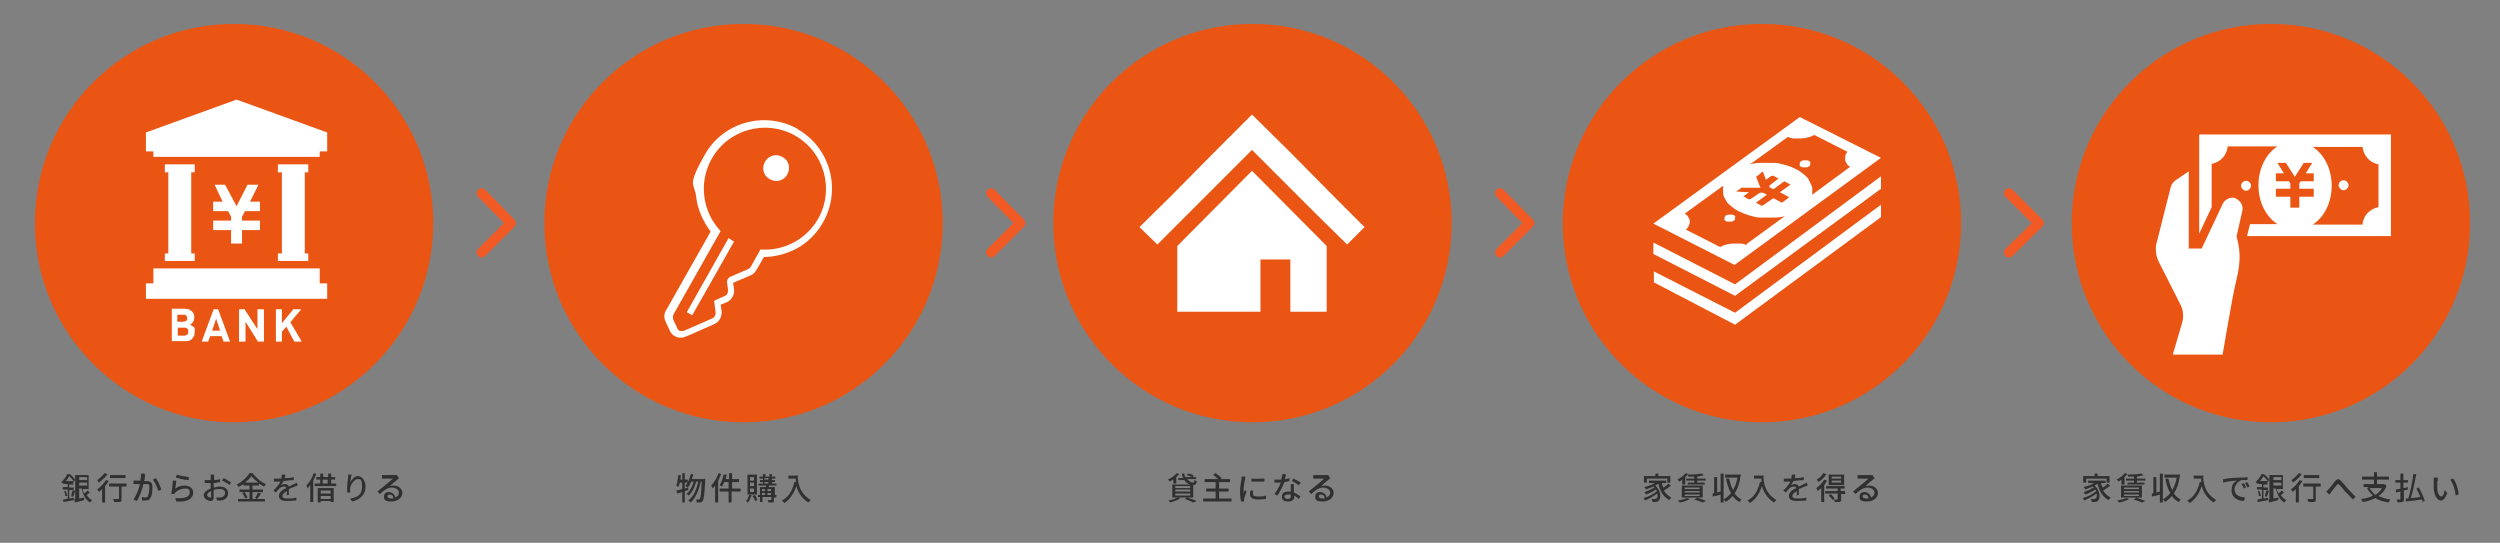
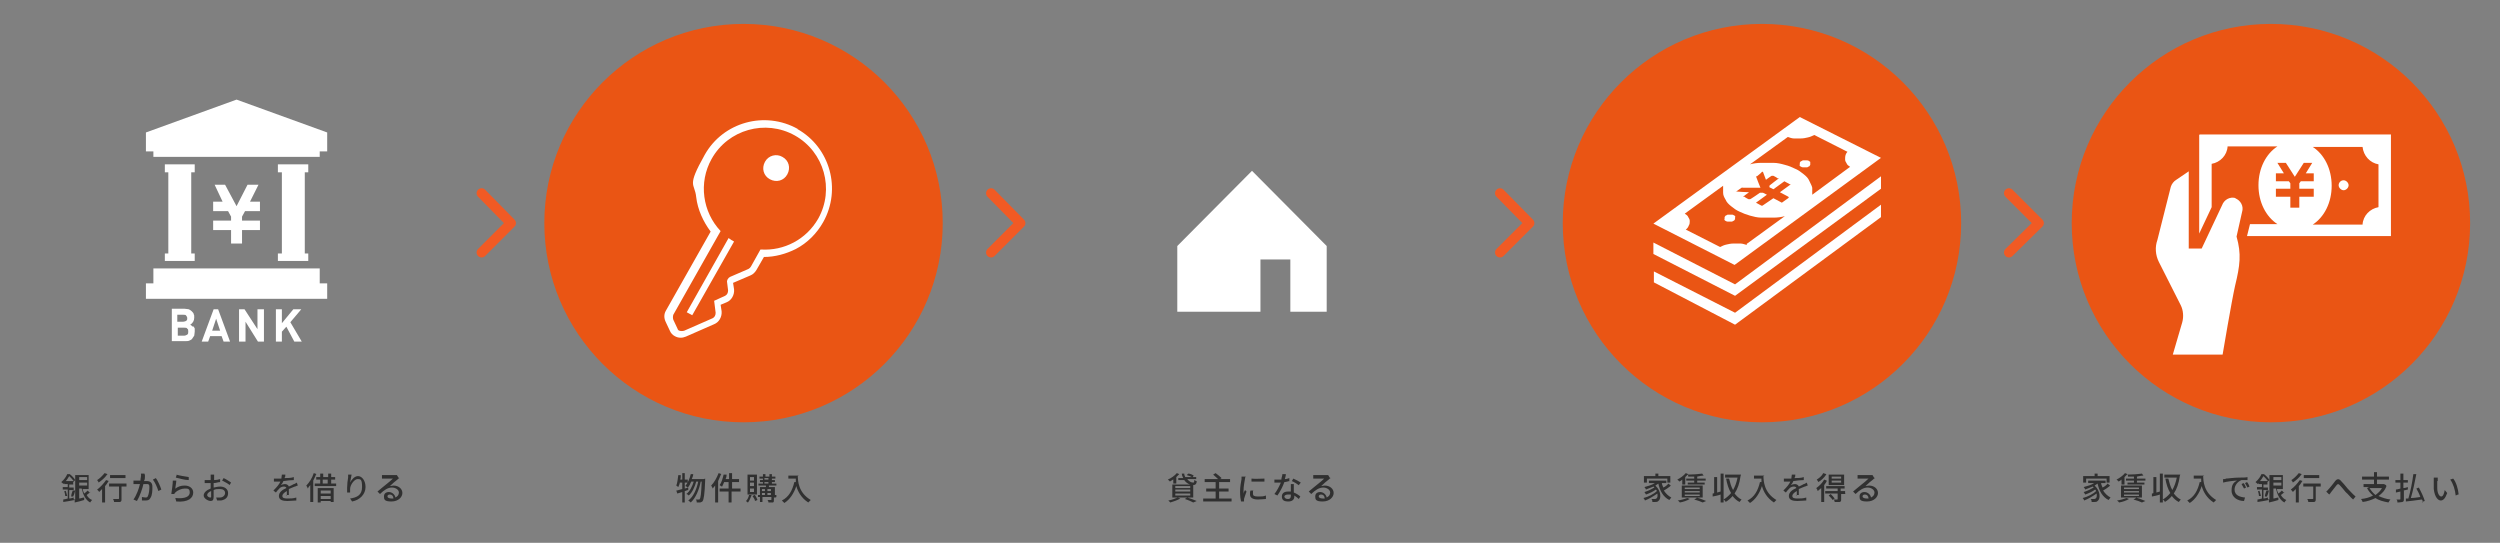
<svg xmlns="http://www.w3.org/2000/svg" version="1.1" viewBox="0 0 502 109">
  <rect x="0" y="0" width="502" height="109" fill="#808080" stroke="none" />
  <defs>
    <style>
      .cls-1 {
        fill: none;
        stroke: #f15a24;
        stroke-linecap: round;
        stroke-linejoin: round;
        stroke-width: 2px;
      }

      .cls-2 {
        fill: #ea5514;
      }

      .cls-3 {
        fill: #fff;
      }

      .cls-4 {
        fill: #303030;
      }
    </style>
  </defs>
  <g>
    <g id="_レイヤー_1" data-name="レイヤー_1">
      <g>
-         <circle class="cls-2" cx="47" cy="44.8" r="40" />
        <g>
          <path class="cls-4" d="M18.3,98.7c-.3.2-.6.5-.9.7.3.5.6.8,1.1,1-.1.1-.3.3-.4.5-.9-.5-1.4-1.5-1.7-2.8h-.5v2c.3,0,.7-.2,1-.2v.5c-.6.2-1.4.4-1.9.5v-.5c-.9.2-1.7.3-2.3.4v-.5c.2,0,.5-.1.9-.2v-1.8h-1v-.5h1v-.6h-.7v-.2c0,0-.1.1-.2.2,0-.1-.3-.3-.4-.4.6-.5,1-1.1,1.2-1.6h.5c.4.3.9.8,1.1,1.2l-.4.4v.5h-.8v.6h.9v.5h-.9v1.7c.3,0,.6-.1.9-.2v.4s.3,0,.3,0v-4.9h2.7v2.8h-1.2c0,.3.2.6.3.9.3-.2.5-.4.7-.6l.4.4ZM13.2,98.5c.1.4.2.8.3,1.1h-.4c0-.2-.1-.7-.2-1h.4ZM14.8,96.6c-.2-.3-.6-.7-.9-1-.2.3-.4.7-.7,1h1.6ZM14.3,99.6c0-.3.2-.8.3-1.1h.5c-.1.5-.3,1-.4,1.2h-.4ZM15.9,95.8v.6h1.6v-.6h-1.6ZM15.9,97.5h1.6v-.6h-1.6v.6Z" />
          <path class="cls-4" d="M21.8,96.6c-.2.3-.4.7-.7,1v3.3h-.6v-2.7c-.2.2-.4.4-.6.6,0-.1-.3-.4-.4-.5.7-.5,1.3-1.2,1.8-1.9l.6.2ZM21.5,95.3c-.4.6-1.1,1.2-1.7,1.6,0-.1-.2-.4-.3-.5.5-.3,1.1-.9,1.5-1.4l.6.2ZM25.3,97.7h-.9v2.5c0,.3,0,.5-.3.6-.2,0-.6,0-1.2,0,0-.2-.1-.4-.2-.6.4,0,.8,0,1,0,.1,0,.2,0,.2-.1v-2.4h-2v-.6h3.5v.6ZM25.2,96h-3.1v-.6h3.1v.6Z" />
          <path class="cls-4" d="M29.1,95.4c0,.1,0,.3,0,.4,0,.2,0,.5-.2.8.3,0,.5,0,.6,0,.6,0,1.1.3,1.1,1.1s0,1.7-.4,2.3c-.2.4-.5.5-1,.5s-.5,0-.7,0v-.7c.1,0,.5.1.7.1s.4,0,.5-.3c.2-.4.3-1.2.3-1.8s-.2-.6-.6-.6-.3,0-.6,0c-.2.9-.7,2.4-1.3,3.4l-.7-.3c.6-.8,1.1-2.2,1.3-3.1-.3,0-.5,0-.7,0-.2,0-.5,0-.6,0v-.7c.2,0,.3,0,.5,0,.2,0,.5,0,.9,0,0-.5.2-.9.1-1.4h.7ZM31.3,96c.4.5.9,1.7,1.1,2.3l-.6.3c-.2-.7-.7-1.8-1.1-2.3l.6-.3Z" />
          <path class="cls-4" d="M35.1,98.2c.6-.5,1.2-.7,2-.7,1,0,1.7.6,1.7,1.4,0,1.1-1,2-3.4,1.8l-.2-.7c2,.2,2.9-.3,2.9-1.1s-.4-.8-1-.8-1.4.3-1.9.8c-.1.1-.2.2-.2.3h-.6c.1-.7.3-2,.3-2.7h.7c0,.5-.2,1.3-.2,1.7ZM35.4,95.3c.6.2,1.9.4,2.5.5v.6c-.8,0-2.2-.4-2.6-.5l.2-.6Z" />
          <path class="cls-4" d="M42.9,97.9c.5-.1.9-.2,1.3-.2.9,0,1.6.5,1.6,1.3s-.4,1.3-1.4,1.5c-.3,0-.6,0-.8,0l-.2-.6c.3,0,.5,0,.8,0,.5,0,1-.4,1-.9s-.4-.8-1-.8-.9,0-1.3.2c0,.5,0,1.1,0,1.3,0,.7-.2.9-.6.9-.5,0-1.4-.5-1.4-1.1s.6-1.1,1.4-1.4v-.4c0-.2,0-.5,0-.7-.2,0-.3,0-.4,0-.3,0-.6,0-.8,0v-.6c.3,0,.6,0,.8,0s.3,0,.4,0c0-.3,0-.5,0-.6s0-.4,0-.5h.7c0,.1,0,.3,0,.5,0,.2,0,.4,0,.6.4,0,.9-.1,1.2-.2v.6c-.4,0-.8.2-1.3.2,0,.3,0,.5,0,.7v.2ZM42.4,99.6c0-.2,0-.6,0-1-.5.2-.8.5-.8.8s.4.5.6.5.2,0,.2-.3ZM44.9,96c.5.2,1.2.7,1.5.9l-.3.5c-.3-.3-1.1-.7-1.5-.9l.3-.5Z" />
-           <path class="cls-4" d="M50.8,100.2h2.4v.5h-5.4v-.5h2.3v-1.4h-2v-.5h2v-.8h-1.2v-.3c-.3.2-.7.4-1,.6,0-.1-.2-.4-.4-.5,1.1-.5,2.1-1.5,2.6-2.3h.6c.7.9,1.7,1.8,2.7,2.2-.1.2-.3.4-.4.5-.3-.2-.7-.4-1-.6v.4h-1.3v.8h2.1v.5h-2.1v1.4ZM49.1,98.8c.2.3.5.8.6,1.1l-.5.2c0-.3-.3-.8-.6-1.1l.5-.2ZM51.9,96.9c-.6-.4-1.1-.9-1.4-1.3-.3.4-.8.9-1.3,1.3h2.7ZM51.2,100c.2-.3.5-.8.6-1.1l.6.2c-.2.4-.5.8-.8,1.1l-.4-.2Z" />
          <path class="cls-4" d="M57.6,99.5c0-.2,0-.6,0-.9-.5.3-.9.6-.9,1s.4.5,1,.5,1.2,0,1.8-.2v.6c-.5,0-1.2.1-1.8.1-.9,0-1.7-.2-1.7-1s.8-1.3,1.5-1.6c0-.2-.3-.3-.5-.3-.4,0-.8.2-1,.5-.2.2-.4.4-.6.7l-.5-.4c.7-.7,1.2-1.3,1.4-1.8h-.2c-.3,0-.7,0-1.1,0v-.6c.3,0,.8,0,1.1,0h.4c0-.3.1-.6.1-.8h.7c0,.2,0,.5-.2.7.6,0,1.3,0,1.9-.2v.6c-.6,0-1.4.1-2.1.2-.1.3-.3.6-.5.8.2-.1.6-.2.8-.2.4,0,.7.2.8.5.4-.2.7-.3,1-.5.2,0,.4-.2.6-.3l.2.6c-.2,0-.4.2-.6.2-.3.1-.7.3-1.2.5,0,.4,0,.9,0,1.2h-.6Z" />
          <path class="cls-4" d="M63.5,95.2c-.2.5-.4.9-.6,1.3v4.3h-.6v-3.4c-.2.2-.4.5-.5.7,0-.1-.2-.5-.3-.6.6-.6,1.2-1.5,1.5-2.5l.6.2ZM67.5,97.1v.5h-4.3v-.5h1.1v-.8h-.8v-.5h.8v-.7h.6v.7h1v-.7h.6v.7h.8v.5h-.8v.8h1ZM63.9,98h3.1v2.8h-.6v-.2h-2v.3h-.6v-2.9ZM64.4,98.5v.6h2v-.6h-2ZM66.4,100.2v-.6h-2v.6h2ZM64.8,97.1h1v-.8h-1v.8Z" />
          <path class="cls-4" d="M70.6,95.3c-.1.4-.2,1.2-.3,1.6.3-.6.9-1.3,1.6-1.3s1.5.8,1.5,2.2-1.1,2.6-2.7,2.9l-.4-.6c1.4-.2,2.4-.7,2.4-2.3s-.3-1.6-.9-1.6-1.5,1.1-1.5,2c0,.2,0,.4,0,.7h-.6c0-.2,0-.6,0-1,0-.6.1-1.5.2-2,0-.2,0-.4,0-.6h.7Z" />
          <path class="cls-4" d="M80.2,96c-.1,0-.3.2-.4.3-.3.2-1.1.9-1.5,1.3.3,0,.5-.1.7-.1,1.1,0,1.8.7,1.8,1.5s-.8,1.7-2.2,1.7-1.5-.4-1.5-1,.4-.9,1-.9,1.2.5,1.3,1.1c.4-.2.7-.5.7-1s-.6-1-1.4-1-1.6.5-2.4,1.3l-.5-.5c.5-.4,1.3-1.1,1.7-1.4.4-.3,1.1-.9,1.4-1.2-.3,0-1.4,0-1.7,0-.2,0-.3,0-.5,0v-.7c.1,0,.3,0,.5,0,.3,0,1.8,0,2.1,0,.2,0,.3,0,.4,0l.3.5ZM79,100.1c0-.5-.3-.8-.7-.8s-.5.2-.5.4.3.4.8.4.3,0,.4,0Z" />
        </g>
        <polyline class="cls-1" points="96.7 38.8 102.6 44.8 96.7 50.7" />
      </g>
      <g>
        <circle class="cls-2" cx="149.3" cy="44.8" r="40" />
        <g>
          <path class="cls-4" d="M138.2,98.4c-.2,0-.5.2-.7.2v2.3h-.5v-2.1l-1,.3-.2-.6c.3,0,.7-.2,1.2-.3v-1.3h-.5c0,.3-.2.6-.3.9,0,0-.3-.2-.4-.3.2-.5.3-1.3.4-2.1h.5c0,.4,0,.6-.1.9h.4v-1.3h.5v1.3h.6v.6h-.6v1.2l.7-.2v.5ZM141.6,96.1s0,.2,0,.3c-.1,2.9-.3,3.9-.5,4.2-.1.2-.3.2-.5.3-.2,0-.4,0-.7,0,0-.2,0-.4-.2-.6.3,0,.5,0,.6,0s.2,0,.2-.1c.2-.2.3-1.1.4-3.5h-.2c-.3,1.6-1,3.3-2,4.2-.1-.1-.3-.3-.5-.4,1-.7,1.7-2.3,2-3.8h-.4c-.3,1.1-.8,2.2-1.5,2.8-.1-.1-.3-.3-.5-.3.7-.5,1.2-1.5,1.5-2.5h-.5c-.2.5-.4.9-.7,1.2,0,0-.3-.3-.5-.3.5-.6.9-1.5,1.1-2.4h.5c0,.4-.2.7-.3,1h2.4Z" />
          <path class="cls-4" d="M144.8,95.2c-.2.5-.4.9-.6,1.4v4.3h-.6v-3.4c-.2.2-.3.4-.5.6,0-.1-.2-.5-.3-.6.6-.6,1.1-1.5,1.5-2.5l.6.2ZM148.6,98.7h-1.7v2.2h-.6v-2.2h-1.8v-.6h1.8v-1.3h-.9c-.1.3-.3.7-.4.9-.1,0-.4-.2-.5-.3.4-.5.6-1.3.8-2.1h.6c0,.4-.1.7-.2.9h.7v-1.2h.6v1.2h1.4v.6h-1.4v1.3h1.7v.6Z" />
          <path class="cls-4" d="M150.9,99.5c-.2.5-.4,1-.7,1.4-.1,0-.3-.2-.4-.3.3-.3.5-.7.6-1.2h.5ZM152,99.3h-1.9v-4h1.9v4ZM151.4,95.8h-.8v.7h.8v-.7ZM151.4,96.9h-.8v.7h.8v-.7ZM151.4,98.1h-.8v.7h.8v-.7ZM151.6,99.4c.2.3.4.7.5,1l-.5.2c0-.3-.3-.7-.5-1l.4-.2ZM155.7,99.9h-.3v.5c0,.3,0,.4-.2.5-.2,0-.5,0-.9,0,0-.1,0-.3-.2-.5.3,0,.6,0,.7,0,0,0,.1,0,.1-.1v-.5h-1.8v1h-.5v-1h-.4v-.4h.4v-1.6h1.2v-.3h-1.5v-.4h.9v-.3h-.6v-.4h.6v-.3h-.7v-.4h.7v-.5h.5v.5h.8v-.5h.5v.5h.7v.4h-.7v.3h.6v.4h-.6v.3h.9v.4h-1.5v.3h1.2v1.6h.3v.4ZM153,98.2v.4h.6v-.4h-.6ZM153,99.4h.6v-.4h-.6v.4ZM153.5,96.3h.8v-.3h-.8v.3ZM153.5,97.1h.8v-.3h-.8v.3ZM154.1,98.2v.4h.7v-.4h-.7ZM154.8,99.4v-.4h-.7v.4h.7Z" />
          <path class="cls-4" d="M160.2,95.4c0,1.2.1,3.5,2.6,5-.1.1-.4.4-.5.5-1.4-.9-2.1-2.2-2.4-3.3-.5,1.5-1.3,2.7-2.4,3.4-.1-.1-.4-.4-.5-.5,1.4-.7,2.1-2,2.5-3.7h.3c0-.2,0-.5,0-.7h-1.5v-.6h2.1Z" />
        </g>
        <polyline class="cls-1" points="199 38.8 204.9 44.8 199 50.7" />
      </g>
      <g>
-         <circle class="cls-2" cx="251.5" cy="44.8" r="40" />
        <g>
          <path class="cls-4" d="M235.7,96.2c-.3.2-.5.3-.8.5,0-.1-.3-.3-.4-.4.7-.3,1.4-.8,1.8-1.3l.5.2c-.2.2-.4.4-.6.6v1.3h-.6v-.9ZM237,100.1c-.5.3-1.3.6-2,.8-.1-.1-.3-.3-.4-.4.7-.1,1.4-.4,1.9-.6l.5.2ZM235.4,97.3h4.2v2.6h-4.2v-2.6ZM236,98h3v-.4h-3v.4ZM236,98.7h3v-.4h-3v.4ZM236,99.5h3v-.4h-3v.4ZM237.5,95.8c-.1-.2-.2-.5-.2-.7h.5c0,.3.1.5.2.7h1.3c-.3-.2-.7-.3-1-.4l.3-.3c.4,0,.8.2,1.1.4l-.2.3h.7s0,.4,0,.4h-1.8c.4.5.8.7,1.2.7.2,0,.2-.1.2-.5.1,0,.3.2.5.2,0,.6-.3.8-.7.8-.7,0-1.4-.4-1.8-1h-1.2c0,0,0-.4,0-.4h1ZM238.4,99.9c.7.2,1.4.5,1.9.7l-.7.3c-.4-.2-1-.5-1.7-.7l.5-.3Z" />
          <path class="cls-4" d="M247.3,100.1v.6h-5.7v-.6h2.5v-1.4h-1.9v-.6h1.9v-1.3h-2.2v-.6h2.7c-.3-.3-.7-.6-1-.9l.5-.3c.4.3.9.7,1.2,1l-.3.2h2v.6h-2.2v1.3h1.9v.6h-1.9v1.4h2.5Z" />
          <path class="cls-4" d="M250.1,95.6c0,.1-.1.4-.1.5-.1.5-.3,1.7-.3,2.4s0,.4,0,.7c0-.3.2-.6.3-.8l.3.3c-.2.5-.4,1.2-.5,1.5,0,0,0,.2,0,.3,0,0,0,.2,0,.2h-.6c-.1-.4-.2-1.1-.2-2s.2-2,.3-2.5c0-.2,0-.4,0-.5h.7ZM251.6,98.6c0,.2,0,.4,0,.6,0,.3.2.5,1,.5s1,0,1.6-.2v.7c-.4,0-.9.1-1.6.1-1.1,0-1.6-.4-1.6-1s0-.5.1-.8h.6ZM253.9,96v.7c-.7,0-1.9,0-2.6,0v-.6c.7.1,2,0,2.6,0Z" />
          <path class="cls-4" d="M259,96.6c-.3,0-.7.2-1.1.2-.3.9-.9,2-1.4,2.7l-.6-.3c.5-.6,1-1.6,1.3-2.3-.2,0-.3,0-.5,0-.2,0-.5,0-.8,0v-.6c.2,0,.5,0,.8,0s.4,0,.6,0c0-.4.2-.7.2-1.1h.7c0,.3-.1.6-.2,1,.3,0,.6-.1.9-.2v.6ZM259.8,97.3c0,.3,0,.5,0,.7,0,.2,0,.6,0,.9.5.2,1,.5,1.3.8l-.3.5c-.2-.2-.6-.5-.9-.7v.2c0,.5-.3,1-1.2,1s-1.3-.3-1.3-1,.5-1,1.3-1,.4,0,.5,0c0-.5,0-1.1,0-1.5h.6ZM259.2,99.3c-.2,0-.4,0-.6,0-.4,0-.7.2-.7.4s.2.5.7.5.6-.3.6-.6,0-.1,0-.2ZM260.9,97.5c-.4-.3-1-.7-1.5-.9l.3-.5c.5.2,1.2.6,1.5.8l-.4.5Z" />
          <path class="cls-4" d="M267.2,96c-.1,0-.3.2-.4.3-.3.2-1.1.9-1.5,1.3.3,0,.5-.1.7-.1,1.1,0,1.8.7,1.8,1.5s-.8,1.7-2.2,1.7-1.5-.4-1.5-1,.4-.9,1-.9,1.2.5,1.3,1.1c.4-.2.7-.5.7-1s-.6-1-1.4-1-1.6.5-2.4,1.3l-.5-.5c.5-.4,1.3-1.1,1.7-1.4.4-.3,1.1-.9,1.4-1.2-.3,0-1.4,0-1.7,0-.2,0-.3,0-.5,0v-.7c.1,0,.3,0,.5,0,.3,0,1.8,0,2.1,0,.2,0,.3,0,.4,0l.3.5ZM266,100.1c0-.5-.3-.8-.7-.8s-.5.2-.5.4.3.4.8.4.3,0,.4,0Z" />
        </g>
        <polyline class="cls-1" points="301.2 38.8 307.1 44.8 301.2 50.7" />
      </g>
      <g>
        <circle class="cls-2" cx="353.8" cy="44.8" r="40" />
        <g>
          <path class="cls-4" d="M335.3,97.7c-.4.3-.8.6-1.2.8.4.6.9,1.1,1.5,1.4-.1.1-.3.4-.4.5-1.2-.6-1.9-1.8-2.2-3.3h0c-.2.1-.4.3-.6.4,1.2,1.1,1.2,2.7.6,3.1-.2.2-.4.2-.7.2s-.4,0-.5,0c0-.2,0-.4-.2-.6.2,0,.4,0,.6,0s.3,0,.4-.1c.2-.1.3-.5.2-1-.7.5-1.7,1.1-2.5,1.4,0-.1-.2-.4-.3-.5.9-.2,2.1-.8,2.7-1.4,0-.1-.1-.2-.2-.3-.5.4-1.4.8-2,1,0-.1-.2-.3-.3-.5.7-.2,1.5-.6,2-.9,0,0-.1-.2-.2-.2-.5.2-1,.4-1.5.6,0-.1-.2-.4-.3-.5.7-.2,1.5-.4,2.1-.8h-1.2v-.5h3.5v.5h-.9c0,.3.2.6.3.9.4-.2.8-.5,1-.8l.5.4ZM330.7,96.9h-.6v-1.3h2.3v-.5h.6v.5h2.4v1.3h-.6v-.8h-4.1v.8Z" />
          <path class="cls-4" d="M337.8,96.3c-.2.2-.4.3-.6.4,0-.1-.3-.3-.4-.4.6-.3,1.3-.8,1.7-1.3l.5.2c-.2.2-.4.4-.6.6v1.5h-.6v-1ZM339.3,100.2c-.5.3-1.3.6-2,.7,0-.1-.3-.3-.4-.4.7-.1,1.4-.3,1.9-.5l.5.2ZM337.7,97.5h4.2v2.4h-4.2v-2.4ZM338.3,98.2h3v-.3h-3v.3ZM338.3,98.9h3v-.3h-3v.3ZM338.3,99.6h3v-.3h-3v.3ZM340.2,95.7c-.4,0-.8,0-1.2,0,0-.1,0-.3-.1-.4,1,0,2.2-.1,2.9-.2l.3.4c-.4,0-.8.1-1.3.2v.4h1.7v.4h-1.7v.4h1.5v.4h-3.4v-.4h1.3v-.4h-1.6v-.4h1.6v-.3ZM340.7,99.9c.7.2,1.4.5,1.9.7l-.7.3c-.4-.2-1-.4-1.7-.6l.5-.3Z" />
          <path class="cls-4" d="M345.5,95.1h.6v5.8h-.6v-1.6c-.5.2-1.1.3-1.6.4v-.6s.2,0,.3-.1v-3.2h.6v3.1l.7-.2v-3.6ZM349.5,95.6c-.2,1.5-.6,2.6-1.2,3.5.4.5.9,1,1.4,1.2-.1.1-.3.4-.4.5-.6-.3-1-.7-1.4-1.2-.4.5-.9.9-1.4,1.2,0-.2-.3-.4-.4-.5.5-.3,1-.7,1.5-1.3-.5-.8-.8-1.8-1-2.9h.6c.2.8.4,1.6.8,2.3.4-.7.7-1.5.9-2.5h-2.5v-.6h2.8s.4,0,.4,0Z" />
          <path class="cls-4" d="M354.1,95.4c0,1.2.1,3.5,2.6,5-.1.1-.4.4-.5.5-1.4-.9-2.1-2.2-2.4-3.3-.5,1.5-1.3,2.7-2.4,3.4-.1-.1-.4-.4-.5-.5,1.4-.7,2.1-2,2.5-3.7h.3c0-.2,0-.5,0-.7h-1.5v-.6h2.1Z" />
          <path class="cls-4" d="M360.8,99.5c0-.2,0-.6,0-.9-.5.3-.9.6-.9,1s.4.5,1,.5,1.2,0,1.8-.2v.6c-.5,0-1.2.1-1.8.1-.9,0-1.7-.2-1.7-1s.8-1.3,1.5-1.6c0-.2-.3-.3-.5-.3-.4,0-.8.2-1,.5-.2.2-.4.4-.6.7l-.5-.4c.7-.7,1.2-1.3,1.4-1.8h-.2c-.3,0-.7,0-1.1,0v-.6c.3,0,.8,0,1.1,0h.4c0-.3.1-.6.1-.8h.7c0,.2,0,.5-.2.7.6,0,1.3,0,1.9-.2v.6c-.6,0-1.4.1-2.1.2-.1.3-.3.6-.5.8.2-.1.6-.2.8-.2.4,0,.7.2.8.5.4-.2.7-.3,1-.5.2,0,.4-.2.6-.3l.2.6c-.2,0-.4.2-.6.2-.3.1-.7.3-1.2.5,0,.4,0,.9,0,1.2h-.6Z" />
          <path class="cls-4" d="M366.8,96.6c-.1.3-.3.5-.5.8v3.4h-.6v-2.8c-.2.2-.5.4-.7.6,0-.1-.2-.5-.3-.6.6-.4,1.2-1,1.6-1.7l.5.2ZM366.7,95.3c-.4.6-1,1.2-1.6,1.5,0-.1-.2-.4-.3-.5.5-.3,1.1-.8,1.3-1.3l.6.2ZM370.6,99.2h-.9v1.1c0,.3,0,.4-.3.5-.2,0-.5,0-1,0,0-.2-.1-.4-.2-.5.3,0,.6,0,.7,0,0,0,.1,0,.1-.1v-1.1h-2.5v-.5h2.5v-.5h-2.3v-.5h3.7v.5h-.8v.5h.9v.5ZM367.6,99.2c.3.3.6.6.8.9l-.4.3c-.1-.2-.5-.6-.8-.9l.4-.3ZM370.3,97.4h-3.1v-2.1h3.1v2.1ZM369.7,95.7h-1.9v.4h1.9v-.4ZM369.7,96.5h-1.9v.4h1.9v-.4Z" />
          <path class="cls-4" d="M376.5,96c-.1,0-.3.2-.4.3-.3.2-1.1.9-1.5,1.3.3,0,.5-.1.7-.1,1.1,0,1.8.7,1.8,1.5s-.8,1.7-2.2,1.7-1.5-.4-1.5-1,.4-.9,1-.9,1.2.5,1.3,1.1c.4-.2.7-.5.7-1s-.6-1-1.4-1-1.6.5-2.4,1.3l-.5-.5c.5-.4,1.3-1.1,1.7-1.4.4-.3,1.1-.9,1.4-1.2-.3,0-1.4,0-1.7,0-.2,0-.3,0-.5,0v-.7c.1,0,.3,0,.5,0,.3,0,1.8,0,2.1,0,.2,0,.3,0,.4,0l.3.5ZM375.2,100.1c0-.5-.3-.8-.7-.8s-.5.2-.5.4.3.4.8.4.3,0,.4,0Z" />
        </g>
        <polyline class="cls-1" points="403.4 38.8 409.4 44.8 403.4 50.7" />
      </g>
      <circle class="cls-2" cx="456" cy="44.8" r="40" />
      <g>
        <path class="cls-4" d="M423.5,97.7c-.4.3-.8.6-1.2.8.4.6.9,1.1,1.5,1.4-.1.1-.3.4-.4.5-1.2-.6-1.9-1.8-2.2-3.3h0c-.2.1-.4.3-.6.4,1.2,1.1,1.2,2.7.6,3.1-.2.2-.4.2-.7.2s-.4,0-.5,0c0-.2,0-.4-.2-.6.2,0,.4,0,.6,0s.3,0,.4-.1c.2-.1.3-.5.2-1-.7.5-1.7,1.1-2.5,1.4,0-.1-.2-.4-.3-.5.9-.2,2.1-.8,2.7-1.4,0-.1-.1-.2-.2-.3-.5.4-1.4.8-2,1,0-.1-.2-.3-.3-.5.7-.2,1.5-.6,2-.9,0,0-.1-.2-.2-.2-.5.2-1,.4-1.5.6,0-.1-.2-.4-.3-.5.7-.2,1.5-.4,2.1-.8h-1.2v-.5h3.5v.5h-.9c0,.3.2.6.3.9.4-.2.8-.5,1-.8l.5.4ZM418.9,96.9h-.6v-1.3h2.3v-.5h.6v.5h2.4v1.3h-.6v-.8h-4.1v.8Z" />
        <path class="cls-4" d="M426,96.3c-.2.2-.4.3-.6.4,0-.1-.3-.3-.4-.4.6-.3,1.3-.8,1.7-1.3l.5.2c-.2.2-.4.4-.6.6v1.5h-.6v-1ZM427.5,100.2c-.5.3-1.3.6-2,.7,0-.1-.3-.3-.4-.4.7-.1,1.4-.3,1.9-.5l.5.2ZM425.9,97.5h4.2v2.4h-4.2v-2.4ZM426.5,98.2h3v-.3h-3v.3ZM426.5,98.9h3v-.3h-3v.3ZM426.5,99.6h3v-.3h-3v.3ZM428.5,95.7c-.4,0-.8,0-1.2,0,0-.1,0-.3-.1-.4,1,0,2.2-.1,2.9-.2l.3.4c-.4,0-.8.1-1.3.2v.4h1.7v.4h-1.7v.4h1.5v.4h-3.4v-.4h1.3v-.4h-1.6v-.4h1.6v-.3ZM428.9,99.9c.7.2,1.4.5,1.9.7l-.7.3c-.4-.2-1-.4-1.7-.6l.5-.3Z" />
        <path class="cls-4" d="M433.7,95.1h.6v5.8h-.6v-1.6c-.5.2-1.1.3-1.6.4v-.6s.2,0,.3-.1v-3.2h.6v3.1l.7-.2v-3.6ZM437.7,95.6c-.2,1.5-.6,2.6-1.2,3.5.4.5.9,1,1.4,1.2-.1.1-.3.4-.4.5-.6-.3-1-.7-1.4-1.2-.4.5-.9.9-1.4,1.2,0-.2-.3-.4-.4-.5.5-.3,1-.7,1.5-1.3-.5-.8-.8-1.8-1-2.9h.6c.2.8.4,1.6.8,2.3.4-.7.7-1.5.9-2.5h-2.5v-.6h2.8s.4,0,.4,0Z" />
        <path class="cls-4" d="M442.4,95.4c0,1.2.1,3.5,2.6,5-.1.1-.4.4-.5.5-1.4-.9-2.1-2.2-2.4-3.3-.5,1.5-1.3,2.7-2.4,3.4-.1-.1-.4-.4-.5-.5,1.4-.7,2.1-2,2.5-3.7h.3c0-.2,0-.5,0-.7h-1.5v-.6h2.1Z" />
        <path class="cls-4" d="M446.9,96.1c.5,0,1.6-.2,2.7-.2.7,0,1.3,0,1.7-.1v.6c-.3,0-.9,0-1.2,0-.8.3-1.4,1.1-1.4,1.9,0,1.2,1.1,1.5,2.1,1.6l-.2.7c-1.2,0-2.5-.7-2.5-2.1s.6-1.7,1.1-2c-.5,0-2.1.2-2.8.4v-.7c.2,0,.4,0,.5,0ZM451,97.9l-.4.2c-.2-.3-.3-.6-.5-.9l.4-.2c.2.2.4.6.5.9ZM451.7,97.7l-.4.2c-.2-.3-.3-.6-.5-.9l.4-.2c.2.2.4.6.5.9Z" />
        <path class="cls-4" d="M458.9,98.7c-.3.2-.6.5-.9.7.3.5.6.8,1.1,1-.1.1-.3.3-.4.5-.9-.5-1.4-1.5-1.7-2.8h-.5v2c.3,0,.7-.2,1-.2v.5c-.6.2-1.4.4-1.9.5v-.5c-.9.2-1.7.3-2.3.4v-.5c.2,0,.5-.1.9-.2v-1.8h-1v-.5h1v-.6h-.7v-.2c0,0-.1.1-.2.2,0-.1-.3-.3-.4-.4.6-.5,1-1.1,1.2-1.6h.5c.4.3.9.8,1.1,1.2l-.4.4v.5h-.8v.6h.9v.5h-.9v1.7c.3,0,.6-.1.9-.2v.4s.3,0,.3,0v-4.9h2.7v2.8h-1.2c0,.3.2.6.3.9.3-.2.5-.4.7-.6l.4.4ZM453.7,98.5c.1.4.2.8.3,1.1h-.4c0-.2-.1-.7-.2-1h.4ZM455.4,96.6c-.2-.3-.6-.7-.9-1-.2.3-.4.7-.7,1h1.6ZM454.8,99.6c0-.3.2-.8.3-1.1h.5c-.1.5-.3,1-.4,1.2h-.4ZM456.5,95.8v.6h1.6v-.6h-1.6ZM456.5,97.5h1.6v-.6h-1.6v.6Z" />
        <path class="cls-4" d="M462.3,96.6c-.2.3-.4.7-.7,1v3.3h-.6v-2.7c-.2.2-.4.4-.6.6,0-.1-.3-.4-.4-.5.7-.5,1.3-1.2,1.8-1.9l.6.2ZM462.1,95.3c-.4.6-1.1,1.2-1.7,1.6,0-.1-.2-.4-.3-.5.5-.3,1.1-.9,1.5-1.4l.6.2ZM465.9,97.7h-.9v2.5c0,.3,0,.5-.3.6-.2,0-.6,0-1.2,0,0-.2-.1-.4-.2-.6.4,0,.8,0,1,0,.1,0,.2,0,.2-.1v-2.4h-2v-.6h3.5v.6ZM465.7,96h-3.1v-.6h3.1v.6Z" />
        <path class="cls-4" d="M467.7,98.1c.3-.3.8-1,1.2-1.5.4-.5.8-.5,1.2,0,.4.4.9,1,1.3,1.5.4.4,1,1.1,1.6,1.6l-.5.6c-.5-.4-1-1.1-1.5-1.5-.4-.5-.9-1.1-1.2-1.4-.3-.3-.4-.2-.6,0-.3.4-.8,1-1.1,1.4-.1.2-.3.4-.4.5l-.6-.6c.2-.1.3-.3.5-.5Z" />
        <path class="cls-4" d="M479.2,97.6c-.3.9-.9,1.5-1.6,2,.7.3,1.5.6,2.4.7-.1.1-.3.4-.4.6-1-.2-1.9-.4-2.6-.9-.8.4-1.7.7-2.6.8,0-.2-.2-.4-.3-.6.9-.1,1.7-.3,2.4-.7-.5-.4-.9-.9-1.2-1.5l.4-.2h-1.1v-.6h2.1v-.9h-2.4v-.6h2.4v-.9h.6v.9h2.4v.6h-2.4v.9h1.4s.4.2.4.2ZM475.8,98c.3.5.7,1,1.2,1.4.5-.4,1-.8,1.3-1.4h-2.5Z" />
        <path class="cls-4" d="M482.7,98.5v1.7c0,.3,0,.5-.3.6-.2,0-.5.1-1,.1,0-.2,0-.4-.2-.6.3,0,.6,0,.7,0,0,0,.1,0,.1-.1v-1.5l-.9.2v-.6c.2,0,.5-.1.9-.2v-1.2h-1v-.5h1v-1.3h.6v1.3h.9v.5h-.9v1.1c.3,0,.6-.1.9-.2v.5s-.9.2-.9.2ZM486.5,100.9c0-.2,0-.4-.2-.6-1.2.2-2.4.3-3.2.4v-.6c0,0,.3,0,.5,0,.4-1.3.8-3.3,1-4.9h.6c-.3,1.6-.7,3.5-1.1,4.8.6,0,1.2-.1,1.9-.2-.2-.6-.5-1.2-.8-1.7l.5-.2c.5.9,1,2,1.2,2.7l-.6.2Z" />
        <path class="cls-4" d="M489.4,96.6c0,.4,0,.9,0,1.4,0,1,.4,1.7.8,1.7s.6-.7.7-1.3l.5.6c-.4,1.1-.8,1.5-1.3,1.5s-1.2-.6-1.4-2.3c0-.6,0-1.3,0-1.7s0-.4,0-.6h.8c0,.2,0,.5,0,.7ZM493.8,99.2l-.7.3c-.1-1.1-.5-2.4-1.1-3.2l.6-.2c.6.7,1,2.1,1.1,3.2Z" />
      </g>
      <g>
        <polygon class="cls-3" points="42.8 44.3 42.8 44.3 42.8 46 42.8 46.2 46.4 46.2 46.4 48.9 48.6 48.9 48.6 46.2 52.2 46.2 52.2 46 52.2 44.3 52.2 44.3 48.6 44.3 48.6 43.5 49.2 42.4 52.2 42.4 52.2 42.1 52.2 40.9 52.2 40.5 50.2 40.5 51.9 37.1 51.6 37.1 50 37.1 49.7 37.1 47.5 41.4 45.2 37.1 45 37.1 43.3 37.1 43.1 37.1 44.7 40.5 42.8 40.5 42.8 40.9 42.8 42.1 42.8 42.4 45.8 42.4 46.4 43.5 46.4 44.3 42.8 44.3" />
        <path class="cls-3" d="M38.7,65.6c0,0-.1-.1-.2-.2,0,0-.2-.1-.3-.2.5-.3.8-.8.8-1.4s0-.5-.1-.7c0-.2-.2-.4-.4-.6-.2-.2-.4-.3-.6-.4-.2,0-.5-.1-.8-.1h-2.6v6.5h2.7c.3,0,.6,0,.8-.1s.5-.2.6-.4.3-.4.4-.6c0-.2.1-.5.1-.8s0-.4,0-.6-.2-.3-.3-.5ZM35.6,63.2h1.2c.3,0,.5,0,.6.2.1.1.2.3.2.5s0,.4-.2.5c-.1.1-.4.2-.6.2h-1.2v-1.5ZM37.6,67.2c-.2.1-.4.2-.6.2h-1.3v-1.6h1.3c.3,0,.5,0,.6.2.2.1.2.3.2.6s0,.4-.2.6Z" />
        <path class="cls-3" d="M42.9,62.1l-2.4,6.5h1.3l.4-1.1h2.3l.4,1.1h1.3l-2.4-6.5h-1ZM42.6,66.4l.8-2.4.8,2.4h-1.6Z" />
        <polygon class="cls-3" points="51.7 66.1 49.1 62.1 48 62.1 48 68.6 49.3 68.6 49.3 64.6 51.8 68.6 53 68.6 53 62.1 51.7 62.1 51.7 66.1" />
        <polygon class="cls-3" points="60.5 62.1 58.9 62.1 56.6 64.9 56.6 62.1 55.4 62.1 55.4 68.6 56.6 68.6 56.6 66.6 57.5 65.6 59.1 68.6 60.6 68.6 58.3 64.7 60.5 62.1" />
        <polygon class="cls-3" points="47.5 20 29.3 26.6 29.3 30.4 30.8 30.4 30.8 31.5 64.2 31.5 64.2 30.4 65.7 30.4 65.7 26.6 47.5 20" />
        <polygon class="cls-3" points="64.2 53.9 30.8 53.9 30.8 56.9 29.3 56.9 29.3 60 65.7 60 65.7 56.9 64.2 56.9 64.2 53.9" />
        <polygon class="cls-3" points="55.8 50.9 55.8 52.4 61.9 52.4 61.9 50.9 61.2 50.9 61.2 34.6 61.9 34.6 61.9 33 55.8 33 55.8 34.6 56.6 34.6 56.6 50.9 55.8 50.9" />
        <polygon class="cls-3" points="33.1 50.9 33.1 52.4 39.1 52.4 39.1 50.9 38.4 50.9 38.4 34.6 39.1 34.6 39.1 33 33.1 33 33.1 34.6 33.8 34.6 33.8 50.9 33.1 50.9" />
      </g>
      <g>
-         <polygon class="cls-3" points="267.9 39.5 259.3 30.8 251.4 23 243.6 30.8 235 39.5 228.8 45.6 232.4 49.1 238.5 43 247.1 34.4 251.4 30.1 255.7 34.4 264.3 43 270.5 49.1 274 45.6 267.9 39.5" />
        <polygon class="cls-3" points="236.4 49.4 236.4 62.6 253.1 62.6 253.1 52.1 259.1 52.1 259.1 62.6 266.4 62.6 266.4 49.4 251.4 34.3 236.4 49.4" />
      </g>
      <g>
        <path class="cls-3" d="M160.2,25.9c-6.6-3.7-15-1.4-18.7,5.2s-2,5.5-1.7,8.5c.3,2.5,1.4,4.9,2.9,6.9l-9,15.9c-.4.7-.4,1.5,0,2.3l.8,1.7c.2.5.6.9,1,1.1.7.4,1.5.4,2.2.1l5.7-2.5c1-.4,1.6-1.5,1.5-2.6l-.2-1.3,1.2-.5c1-.4,1.6-1.5,1.5-2.6l-.2-1.3,3.5-1.5c.5-.2.9-.6,1.2-1.1l1.5-2.6c2.2,0,4.4-.6,6.4-1.6,2.3-1.2,4.2-3.1,5.5-5.4,3.7-6.6,1.4-15-5.2-18.7ZM152.7,50.1l-1.9,3.4c-.1.2-.3.4-.5.5l-3.7,1.6c-.4.2-.7.7-.6,1.1l.2,1.6c0,.5-.2.9-.6,1.1l-2.2,1h0s.3,2.4.3,2.4c0,.5-.2.9-.6,1.1l-5.7,2.5c-.3.1-.7.1-1,0s-.3-.3-.4-.5l-.8-1.7c-.1-.3-.1-.7,0-1l9.5-16.8c-3.6-3.8-4.5-9.7-1.8-14.5,3.3-5.9,10.8-8,16.7-4.7s8,10.8,4.7,16.7c-2.4,4.2-6.9,6.5-11.5,6.2Z" />
        <path class="cls-3" d="M157.1,31.5c-1.2-.7-2.8-.3-3.5,1s-.3,2.8,1,3.5,2.8.3,3.5-1,.3-2.8-1-3.5Z" />
        <path class="cls-3" d="M137.9,62.7l1.1.6,8.4-14.8c-.4-.2-.7-.4-1.1-.7l-8.4,14.9Z" />
      </g>
      <g>
        <polygon class="cls-3" points="377.7 35.4 377.7 37.9 348.4 59.4 332 51 332 48.7 348.4 57.1 377.7 35.4" />
        <polygon class="cls-3" points="377.7 41.1 377.7 43.6 348.4 65.2 332.1 56.7 332.1 54.5 348.4 62.8 377.7 41.1" />
        <path class="cls-3" d="M361.6,32.4c.1,0,.2-.1.4-.2.1,0,.3,0,.4,0,.1,0,.3,0,.4,0,.1,0,.3,0,.4.1s.2.1.3.2c0,0,0,.2,0,.3s0,.2,0,.3c0,0-.1.2-.2.3-.1,0-.2.1-.4.2-.1,0-.3,0-.4,0-.1,0-.3,0-.4,0-.1,0-.3,0-.4-.1-.1,0-.2-.1-.3-.2s0-.2,0-.3c0,0,0-.2,0-.3s.1-.2.2-.3Z" />
        <path class="cls-3" d="M346.5,43.3c.1,0,.2-.1.4-.2.1,0,.3,0,.4,0s.3,0,.4,0,.3,0,.4.1c.1,0,.2.1.3.2s0,.2,0,.3c0,0,0,.2,0,.3,0,0-.1.2-.2.3-.1,0-.2.1-.4.2-.1,0-.3,0-.4,0-.1,0-.3,0-.4,0-.1,0-.3,0-.4-.1-.1,0-.2-.1-.3-.2s0-.2,0-.3c0,0,0-.2,0-.3,0,0,.1-.2.2-.3Z" />
        <path class="cls-3" d="M332,44.9l29.4-21.4,16.3,8.2-29.4,21.5-16.3-8.3ZM371.2,30.6l-6.9-3.5c-.4.2-.8.4-1.3.5-.4.1-.9.2-1.4.2-.5,0-.9,0-1.4,0-.4,0-.9-.2-1.2-.3l-7.6,5.5c.7-.2,1.5-.3,2.3-.3.8,0,1.6,0,2.4,0,.8,0,1.6.2,2.3.4.8.2,1.5.5,2.1.8.7.3,1.2.7,1.7,1.1.5.4.9.8,1.1,1.3s.5.9.6,1.4c0,.5,0,1,0,1.4l7.6-5.6c-.3-.2-.6-.4-.7-.7-.2-.3-.3-.5-.3-.8,0-.3,0-.6.1-.9.1-.3.3-.6.6-.8M350.7,49l7.7-5.6c-.7.2-1.5.3-2.3.3-.8,0-1.6,0-2.4,0-.8,0-1.6-.2-2.3-.4s-1.5-.5-2.1-.8c-.7-.3-1.2-.7-1.7-1.1s-.9-.8-1.1-1.3c-.3-.5-.5-.9-.5-1.4,0-.5,0-1,0-1.4l-7.7,5.6c.3.2.6.4.7.7.2.3.3.5.3.8,0,.3,0,.6-.2.9-.1.3-.3.6-.6.8l6.9,3.5c.4-.2.8-.4,1.3-.5.4-.1.9-.2,1.4-.2.5,0,.9,0,1.4,0,.4,0,.9.2,1.3.3M359.1,39.5l-1.7-.9,2.2-1.6h-.2c0,0-1.1-.6-1.1-.6l-2.2,1.6-.8-.4v-.3c-.1,0,1.9-1.5,1.9-1.5h-.3c0-.1-.8-.5-.8-.5h-.3c0-.1-1.2.8-1.2.8l-.6-1.6h-.2c0,.1-1,.9-1,.9h-.2c0,.1.9,2.3.9,2.3h-3.6c0-.1-.2,0-.2,0l-1,.7h-.2c0,.1,2.7.2,2.7.2l-1.2.9h.3c0,.1.8.5.8.5h.3c0,.1,2-1.3,2-1.3h.6s.8.4.8.4l-2.2,1.6,1.1.6h.2c0,0,2.2-1.5,2.2-1.5l1.7.9,1.4-1" />
      </g>
      <g>
-         <path class="cls-3" d="M452,37.3c0-.6-.5-1-1-1s-1,.5-1,1,.5,1,1,1,1-.5,1-1Z" />
        <path class="cls-3" d="M470.6,36.2c-.6,0-1,.5-1,1s.5,1,1,1,1-.5,1-1-.5-1-1-1Z" />
        <path class="cls-3" d="M449,39.8c-1.2-.4-2.4.3-2.8,1.4l-4.1,8.7h-2.6v-15.5l-2.5,1.7c-.5.3-.9.8-1.1,1.4l-2.7,10.7c-.5,1.4-.4,3,.3,4.4l4.4,8.7c.5,1,.6,2.3.3,3.4l-1.9,6.5h10s1.8-10.7,2.5-13.8c1-4.1,1.3-6.4.3-9.9l1.1-4.9c.4-1.2-.3-2.4-1.4-2.8Z" />
        <path class="cls-3" d="M441.6,27.1v19.8l2.5-5.3s0,0,0,0v-8.7c1.7-.3,3.1-1.7,3.2-3.5h10c-2.3,1.5-3.8,4.4-3.8,7.8s1.5,6.3,3.8,7.8h-5.5l-.6,2.4h28.9v-20.4h-38.4ZM461.7,41.7h-1.8v-2.2h-2.9v-1.6h0s2.9,0,2.9,0v-1.1l-.3-.4h-2.6v-1.6h1.6l-1.3-2.1h1.7l1.8,2.8,1.8-2.8h1.7l-1.3,2.1h1.6v1.6h-2.6l-.3.4v1.1h2.9v1.6h-2.9v2.2h0ZM477.6,41.6c-1.7.3-3.1,1.7-3.2,3.5h-10c2.3-1.5,3.8-4.4,3.8-7.8s-1.5-6.3-3.8-7.8h10c.2,1.8,1.5,3.2,3.2,3.5v8.7Z" />
      </g>
    </g>
  </g>
</svg>